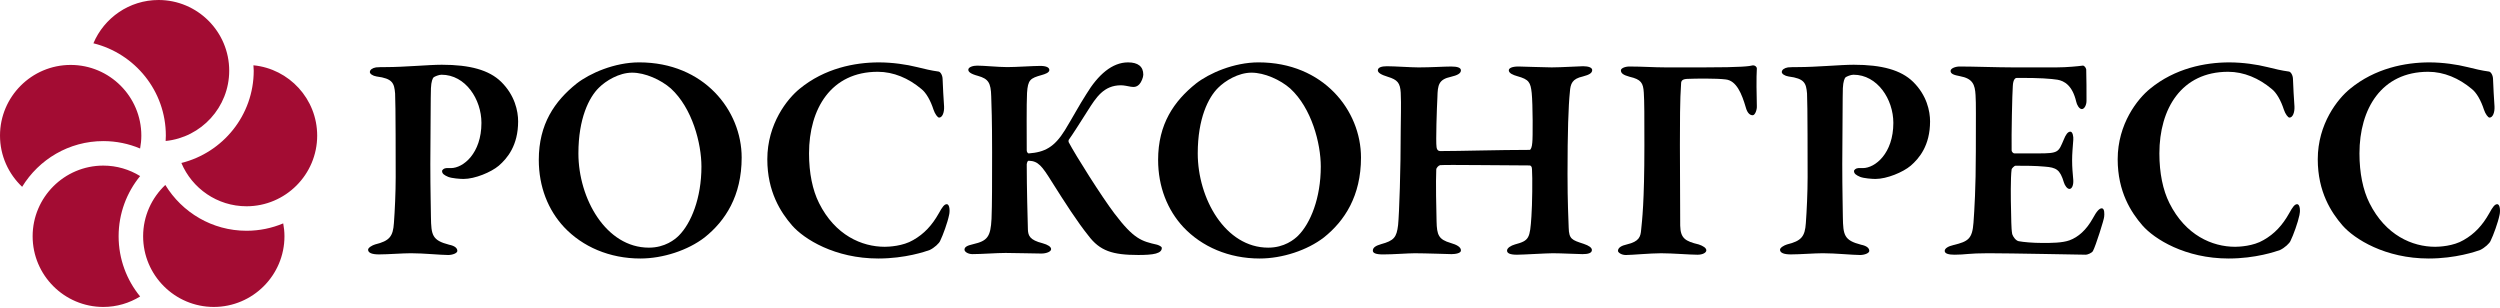
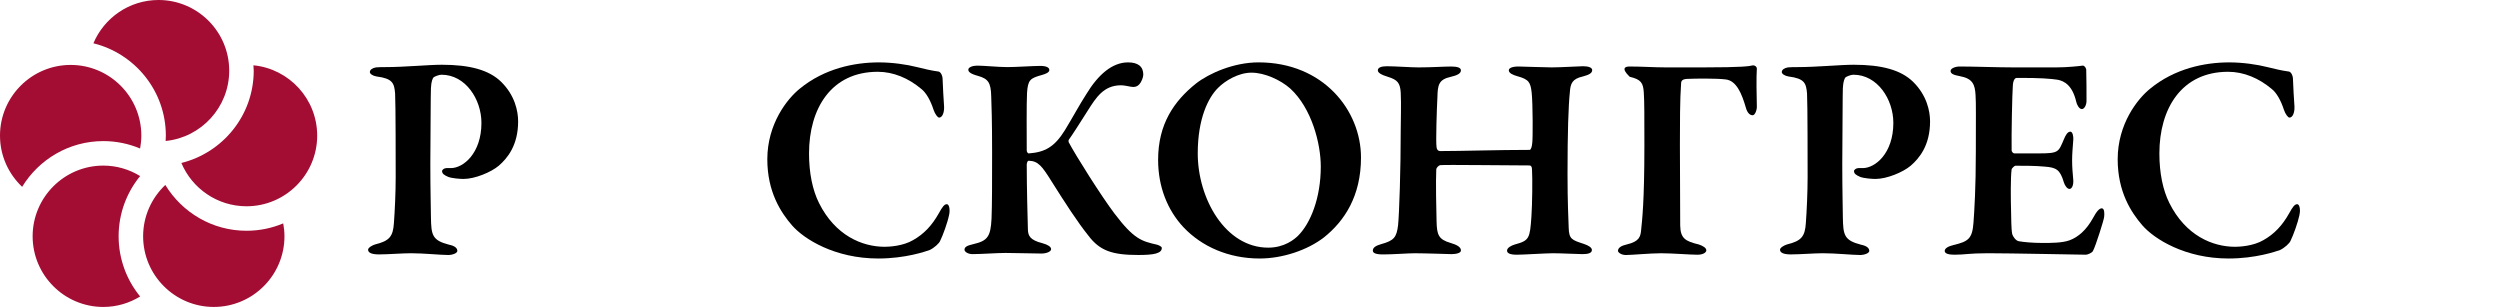
<svg xmlns="http://www.w3.org/2000/svg" width="325" height="40" viewBox="0 0 325 40" fill="none">
  <path d="M0 17.628C0 12.564 4.121 8.441 9.187 8.441C14.254 8.441 18.373 12.563 18.373 17.628C18.373 18.201 18.314 18.762 18.214 19.306C16.74 18.686 15.125 18.342 13.43 18.342C8.963 18.342 5.053 20.727 2.878 24.286C1.11 22.612 0 20.249 0 17.628ZM15.42 30.716C15.42 27.748 16.471 25.024 18.217 22.888C16.821 22.031 15.184 21.528 13.429 21.528C8.363 21.528 4.243 25.648 4.243 30.716C4.243 35.78 8.363 39.903 13.429 39.903C15.184 39.903 16.821 39.399 18.217 38.542C16.471 36.407 15.42 33.681 15.42 30.716ZM32.047 29.999C27.576 29.999 23.665 27.61 21.491 24.045C19.718 25.722 18.607 28.088 18.607 30.715C18.607 35.779 22.726 39.902 27.792 39.902C32.858 39.902 36.98 35.779 36.98 30.715C36.98 30.141 36.919 29.583 36.819 29.04C35.348 29.658 33.737 29.999 32.047 29.999ZM32.946 8.488C32.96 8.723 32.984 8.952 32.984 9.187C32.984 14.984 28.968 19.851 23.579 21.186C24.97 24.491 28.24 26.815 32.047 26.815C37.113 26.815 41.234 22.691 41.234 17.627C41.233 12.868 37.59 8.941 32.946 8.488ZM20.61 0C16.807 0 13.535 2.324 12.143 5.628C17.539 6.958 21.559 11.826 21.559 17.628C21.559 17.861 21.547 18.094 21.533 18.328C26.167 17.862 29.797 13.94 29.797 9.187C29.797 4.123 25.677 0 20.61 0Z" fill="#A30C33" />
  <path d="M57.394 9.714C57.05 9.714 56.516 9.942 56.364 10.057C56.249 10.172 56.058 10.591 56.022 11.469C55.981 12.233 55.981 16.967 55.943 21.317C55.943 24.791 56.022 27.271 56.022 28.226C56.059 30.556 56.173 31.243 58.385 31.813C59.149 31.966 59.454 32.272 59.454 32.617C59.454 32.921 58.807 33.15 58.271 33.15C57.279 33.15 55.102 32.921 53.424 32.921C52.317 32.921 50.447 33.073 49.265 33.073C48.388 33.073 47.851 32.884 47.851 32.462C47.851 32.195 48.388 31.889 48.767 31.775C50.636 31.317 51.095 30.744 51.21 28.988C51.326 27.463 51.44 24.981 51.44 23.033C51.44 21.813 51.44 13.262 51.364 12.156C51.25 10.821 51.057 10.21 48.959 9.942C48.462 9.866 48.081 9.6 48.081 9.37C48.081 9.064 48.425 8.836 48.883 8.76C49.11 8.723 49.799 8.723 50.143 8.723C52.586 8.723 55.715 8.417 57.432 8.417C61.097 8.417 63.578 9.104 65.142 10.629C66.935 12.386 67.357 14.447 67.357 15.782C67.357 18.913 65.944 20.593 64.837 21.546C63.843 22.386 61.744 23.263 60.256 23.263C59.837 23.263 58.767 23.189 58.272 22.996C57.736 22.767 57.47 22.578 57.47 22.234C57.47 22.08 57.736 21.852 58.043 21.852H58.616C60.218 21.852 62.587 19.943 62.587 15.974C62.586 12.92 60.525 9.714 57.394 9.714Z" fill="black" />
-   <path d="M96.417 20.478C96.417 25.477 94.281 28.723 91.608 30.859C89.432 32.539 86.187 33.606 83.249 33.606C79.241 33.606 75.729 32.081 73.326 29.524C71.263 27.309 70.043 24.295 70.043 20.781C70.043 16.125 72.103 13.149 74.966 10.858C76.684 9.522 79.891 8.109 83.095 8.109C91.531 8.11 96.417 14.369 96.417 20.478ZM77.866 11.393C76.569 12.653 75.193 15.4 75.193 19.943C75.193 25.82 78.783 32.195 84.355 32.195C86.455 32.195 87.752 31.126 88.248 30.629C89.851 29.026 91.187 25.745 91.187 21.66C91.187 18.645 90.004 14.065 87.218 11.507C85.919 10.363 83.86 9.446 82.18 9.446C80.46 9.447 78.746 10.516 77.866 11.393Z" fill="black" />
  <path d="M119.219 8.723C120.134 8.951 121.09 9.18 121.967 9.295C122.234 9.295 122.54 9.753 122.54 10.326C122.577 11.393 122.655 12.729 122.73 13.837C122.769 14.638 122.501 15.287 122.083 15.287C121.892 15.287 121.549 14.829 121.356 14.256C120.975 13.074 120.402 12.043 119.752 11.546C118.112 10.173 116.166 9.332 114.105 9.332C108.036 9.332 105.174 14.142 105.174 19.943C105.174 22.501 105.632 24.714 106.472 26.394C108.571 30.593 112.044 32.082 115.022 32.082C115.518 32.082 117.388 32.006 118.724 31.203C120.135 30.403 121.165 29.294 122.044 27.731C122.502 26.891 122.77 26.546 123.076 26.546C123.494 26.546 123.494 27.539 123.378 27.96C123.189 28.912 122.578 30.593 122.234 31.281C122.119 31.624 121.434 32.234 120.86 32.501C120.326 32.691 117.693 33.606 114.181 33.606C108.53 33.606 104.524 31.088 102.959 29.294C101.508 27.616 99.751 24.944 99.751 20.707C99.751 16.088 102.347 12.844 103.95 11.545C107.194 8.874 111.125 8.111 114.256 8.111C116.012 8.111 117.845 8.378 119.219 8.723Z" fill="black" />
  <path d="M127.026 8.532C127.941 8.532 129.775 8.722 130.957 8.722C132.102 8.722 134.315 8.569 135.231 8.569C135.995 8.569 136.415 8.761 136.415 9.104C136.415 9.447 135.842 9.638 135.423 9.754C133.934 10.173 133.628 10.364 133.514 12.081C133.437 13.494 133.476 17.768 133.476 19.562C133.476 19.715 133.59 19.943 133.742 19.943C135.803 19.79 137.063 19.142 138.436 16.927C139.506 15.172 140.269 13.72 141.224 12.233C142.751 9.713 144.584 8.11 146.644 8.11C147.941 8.11 148.629 8.644 148.629 9.713C148.629 10.056 148.36 10.706 148.132 10.935C147.828 11.277 147.483 11.355 147.025 11.277C146.606 11.201 146.11 11.087 145.727 11.087C143.475 11.087 142.484 12.69 141.415 14.369C140.345 16.05 139.505 17.386 138.933 18.187C138.894 18.263 138.894 18.416 138.933 18.491C139.812 20.17 143.207 25.553 144.887 27.766C147.407 31.087 148.398 31.355 150.423 31.812C150.652 31.887 151.034 32.042 151.034 32.233C151.034 32.575 150.805 32.805 150.27 32.959C149.734 33.111 148.857 33.148 147.981 33.148C144.622 33.148 142.981 32.615 141.49 30.629C140.078 28.874 138.475 26.393 136.721 23.606C135.459 21.583 134.964 20.934 133.742 20.896C133.551 20.896 133.513 21.165 133.476 21.354C133.476 24.447 133.59 28.455 133.628 29.866C133.668 30.629 133.857 31.201 135.537 31.623C136.224 31.813 136.645 32.081 136.645 32.386C136.645 32.731 135.995 32.96 135.386 32.96C134.546 32.96 131.911 32.883 130.728 32.883C129.545 32.883 127.636 33.035 126.414 33.035C125.843 33.035 125.385 32.731 125.385 32.461C125.385 32.12 125.69 31.927 126.529 31.738C128.362 31.317 128.782 30.782 128.898 28.455C128.973 26.545 128.973 23.913 128.973 19.828C128.973 15.362 128.898 13.911 128.859 12.538C128.818 10.745 128.478 10.247 127.142 9.866C126.149 9.599 125.88 9.332 125.88 9.064C125.88 8.722 126.493 8.532 127.026 8.532Z" fill="black" />
  <path d="M176.93 20.478C176.93 25.477 174.791 28.723 172.119 30.859C169.944 32.539 166.699 33.606 163.761 33.606C159.752 33.606 156.242 32.081 153.836 29.524C151.776 27.309 150.555 24.295 150.555 20.781C150.555 16.125 152.617 13.149 155.479 10.858C157.196 9.522 160.401 8.109 163.609 8.109C172.043 8.11 176.93 14.369 176.93 20.478ZM158.379 11.393C157.081 12.653 155.707 15.4 155.707 19.943C155.707 25.82 159.294 32.195 164.868 32.195C166.969 32.195 168.264 31.126 168.762 30.629C170.365 29.026 171.702 25.745 171.702 21.66C171.702 18.645 170.517 14.065 167.732 11.507C166.433 10.363 164.372 9.446 162.693 9.446C160.975 9.447 159.256 10.516 158.379 11.393Z" fill="black" />
  <path d="M187.213 19.639C189.808 19.639 194.846 19.485 198.853 19.485C199.007 19.485 199.16 19.105 199.198 18.531C199.274 18.036 199.274 13.57 199.122 12.082C198.969 10.707 198.777 10.327 197.25 9.904C196.718 9.754 196.144 9.524 196.144 9.141C196.144 8.875 196.527 8.645 197.404 8.645C197.9 8.645 200.725 8.761 201.717 8.761C202.939 8.761 205.344 8.609 205.801 8.609C206.528 8.609 206.985 8.799 206.985 9.104C206.985 9.486 206.641 9.715 205.763 9.943C204.39 10.25 204.16 10.86 204.083 11.966C203.894 13.761 203.778 17.196 203.778 22.617C203.778 26.358 203.893 28.343 203.93 29.601C203.968 31.089 204.351 31.204 205.879 31.7C206.565 31.93 206.946 32.197 206.946 32.503C206.946 32.922 206.41 33.036 205.723 33.036C205.074 33.036 203.014 32.922 201.868 32.922C201.028 32.922 197.974 33.113 197.211 33.113C196.297 33.113 195.915 32.922 195.915 32.577C195.915 32.235 196.411 31.93 196.945 31.776C198.814 31.28 198.891 30.977 199.084 28.15C199.197 26.624 199.235 23.035 199.159 22.005C199.159 21.662 199.007 21.508 198.852 21.508C195.798 21.508 187.975 21.395 187.212 21.471C187.021 21.508 186.714 21.814 186.714 22.043C186.639 23.456 186.714 27.54 186.754 28.761C186.791 30.557 187.021 31.128 188.584 31.586C189.386 31.815 189.921 32.122 189.921 32.541C189.959 32.922 189.196 33.037 188.698 33.037C188.431 33.037 185.265 32.923 183.928 32.923C183.049 32.923 181.104 33.076 179.806 33.076C178.814 33.076 178.469 32.886 178.469 32.579C178.469 32.161 178.891 31.932 179.538 31.741C181.219 31.283 181.56 30.862 181.752 29.259C181.904 27.734 182.095 22.045 182.095 16.816C182.095 15.671 182.171 13.572 182.095 12.045C182.019 10.786 181.676 10.366 180.416 9.984C179.538 9.717 179.118 9.449 179.118 9.143C179.118 8.763 179.614 8.611 180.303 8.611C181.332 8.611 183.43 8.763 184.423 8.763C186.027 8.763 187.745 8.647 188.66 8.647C189.46 8.647 189.92 8.801 189.92 9.143C189.92 9.564 189.425 9.793 188.622 9.984C187.019 10.328 186.903 11.052 186.865 12.617C186.79 13.991 186.637 18.418 186.753 19.144C186.792 19.447 186.945 19.639 187.213 19.639Z" fill="black" />
-   <path d="M227.892 8.493C228.16 8.493 228.389 8.684 228.389 8.913C228.314 10.02 228.351 12.463 228.389 13.762C228.427 14.257 228.16 14.982 227.855 14.982C227.551 14.982 227.167 14.792 226.938 13.914C226.442 12.234 225.755 10.478 224.343 10.327C223.16 10.174 220.297 10.212 219.496 10.25C218.733 10.25 218.542 10.479 218.542 10.86C218.388 12.845 218.388 16.28 218.388 18.837C218.388 21.509 218.427 26.626 218.427 29.334C218.466 30.978 219.075 31.358 220.833 31.777C221.403 31.967 221.822 32.235 221.822 32.54C221.822 32.845 221.365 33.114 220.678 33.114C219.724 33.114 217.397 32.923 215.945 32.923C214.533 32.923 212.13 33.152 211.365 33.152C210.755 33.152 210.336 32.808 210.336 32.619C210.336 32.198 210.793 31.931 211.48 31.778C213.122 31.398 213.275 30.747 213.35 29.87C213.466 28.685 213.771 26.397 213.771 18.915C213.771 15.366 213.771 13.038 213.694 12.045C213.618 10.785 213.35 10.328 211.862 9.983C211.022 9.754 210.717 9.525 210.717 9.143C210.717 8.876 211.252 8.646 211.823 8.646C213.504 8.646 214.993 8.761 216.517 8.761H221.48C226.518 8.76 227.434 8.608 227.892 8.493Z" fill="black" />
+   <path d="M227.892 8.493C228.16 8.493 228.389 8.684 228.389 8.913C228.314 10.02 228.351 12.463 228.389 13.762C228.427 14.257 228.16 14.982 227.855 14.982C227.551 14.982 227.167 14.792 226.938 13.914C226.442 12.234 225.755 10.478 224.343 10.327C223.16 10.174 220.297 10.212 219.496 10.25C218.733 10.25 218.542 10.479 218.542 10.86C218.388 12.845 218.388 16.28 218.388 18.837C218.388 21.509 218.427 26.626 218.427 29.334C218.466 30.978 219.075 31.358 220.833 31.777C221.403 31.967 221.822 32.235 221.822 32.54C221.822 32.845 221.365 33.114 220.678 33.114C219.724 33.114 217.397 32.923 215.945 32.923C214.533 32.923 212.13 33.152 211.365 33.152C210.755 33.152 210.336 32.808 210.336 32.619C210.336 32.198 210.793 31.931 211.48 31.778C213.122 31.398 213.275 30.747 213.35 29.87C213.466 28.685 213.771 26.397 213.771 18.915C213.771 15.366 213.771 13.038 213.694 12.045C213.618 10.785 213.35 10.328 211.862 9.983C210.717 8.876 211.252 8.646 211.823 8.646C213.504 8.646 214.993 8.761 216.517 8.761H221.48C226.518 8.76 227.434 8.608 227.892 8.493Z" fill="black" />
  <path d="M240.946 9.714C240.603 9.714 240.066 9.942 239.915 10.057C239.8 10.172 239.61 10.591 239.571 11.469C239.535 12.233 239.535 16.967 239.495 21.317C239.495 24.791 239.571 27.271 239.571 28.226C239.61 30.556 239.724 31.243 241.938 31.813C242.701 31.966 243.007 32.272 243.007 32.617C243.007 32.921 242.357 33.15 241.823 33.15C240.828 33.15 238.655 32.921 236.976 32.921C235.867 32.921 233.998 33.073 232.815 33.073C231.936 33.073 231.402 32.884 231.402 32.462C231.402 32.195 231.936 31.889 232.319 31.775C234.189 31.317 234.648 30.744 234.761 28.988C234.875 27.463 234.99 24.981 234.99 23.033C234.99 21.813 234.99 13.262 234.915 12.156C234.798 10.821 234.607 10.21 232.51 9.942C232.013 9.866 231.632 9.599 231.632 9.37C231.632 9.064 231.976 8.836 232.434 8.76C232.663 8.723 233.35 8.723 233.694 8.723C236.135 8.723 239.265 8.417 240.983 8.417C244.647 8.417 247.129 9.104 248.694 10.629C250.488 12.386 250.908 14.447 250.908 15.782C250.908 18.913 249.496 20.593 248.387 21.546C247.396 22.386 245.297 23.263 243.808 23.263C243.388 23.263 242.319 23.189 241.824 22.996C241.289 22.767 241.021 22.578 241.021 22.234C241.021 22.08 241.289 21.852 241.594 21.852H242.165C243.769 21.852 246.135 19.943 246.135 15.974C246.135 12.92 244.074 9.714 240.946 9.714Z" fill="black" />
  <path d="M267.392 8.76C268.65 8.76 270.214 8.608 270.749 8.531C270.902 8.492 271.169 8.76 271.209 9.027C271.246 9.715 271.246 12.349 271.246 13.111C271.246 13.645 270.977 14.18 270.636 14.18C270.291 14.18 269.987 13.608 269.91 13.226C269.412 11.088 268.345 10.516 267.467 10.363C266.742 10.248 265.102 10.095 262.161 10.134C262.009 10.134 261.702 10.287 261.664 11.203C261.588 12.157 261.475 17.463 261.512 19.562C261.512 19.676 261.664 19.942 261.894 19.942H264.948C267.658 19.942 267.583 19.789 268.307 18.11C268.536 17.538 268.802 17.116 269.147 17.116C269.452 17.116 269.566 17.766 269.527 18.186C269.452 19.256 269.375 19.941 269.375 20.819C269.375 21.851 269.452 22.463 269.527 23.415C269.566 24.103 269.338 24.561 269.033 24.561C268.727 24.561 268.423 24.104 268.307 23.721C267.809 22.041 267.314 21.775 265.825 21.661C264.604 21.545 263.192 21.545 262.01 21.545C261.857 21.545 261.513 21.927 261.513 22.003C261.361 23.073 261.4 26.049 261.436 27.308C261.476 28.225 261.436 29.639 261.589 30.439C261.703 30.783 262.049 31.279 262.429 31.356C263.04 31.469 264.224 31.584 265.521 31.584C266.667 31.584 268.08 31.584 269.034 31.242C270.179 30.821 271.211 29.906 272.049 28.416C272.583 27.423 272.927 27.081 273.233 27.081C273.616 27.081 273.577 27.882 273.539 28.19C273.539 28.494 272.431 32.006 272.089 32.617C271.975 32.883 271.362 33.112 271.172 33.112C270.752 33.112 261.325 32.921 258.463 32.921C255.905 32.921 255.484 33.112 254.11 33.112C253.385 33.112 252.812 32.997 252.812 32.617C252.812 32.272 253.309 32.006 253.958 31.851C255.904 31.395 256.399 31.011 256.553 28.953C256.667 27.348 256.858 24.448 256.858 19.715C256.858 15.212 256.895 13.455 256.821 12.349C256.744 10.974 256.438 10.212 254.798 9.904C253.995 9.754 253.575 9.601 253.575 9.219C253.575 8.875 254.225 8.645 254.76 8.645C256.554 8.645 259.684 8.761 261.667 8.761L267.392 8.76Z" fill="black" />
  <path d="M294.768 8.723C295.683 8.951 296.638 9.18 297.516 9.295C297.783 9.295 298.088 9.753 298.088 10.326C298.126 11.393 298.201 12.729 298.28 13.837C298.317 14.638 298.049 15.287 297.63 15.287C297.439 15.287 297.094 14.829 296.904 14.256C296.523 13.074 295.95 12.043 295.301 11.546C293.658 10.173 291.713 9.332 289.652 9.332C283.583 9.332 280.72 14.142 280.72 19.943C280.72 22.501 281.178 24.714 282.018 26.394C284.117 30.593 287.591 32.082 290.568 32.082C291.064 32.082 292.935 32.006 294.269 31.203C295.682 30.403 296.713 29.294 297.589 27.731C298.048 26.891 298.317 26.546 298.621 26.546C299.042 26.546 299.042 27.539 298.927 27.96C298.736 28.912 298.125 30.593 297.781 31.281C297.666 31.624 296.979 32.234 296.407 32.501C295.872 32.691 293.239 33.606 289.726 33.606C284.078 33.606 280.072 31.088 278.506 29.294C277.055 27.616 275.299 24.944 275.299 20.707C275.299 16.088 277.894 12.844 279.498 11.545C282.741 8.874 286.673 8.111 289.803 8.111C291.562 8.111 293.393 8.378 294.768 8.723Z" fill="black" />
-   <path d="M320.777 8.723C321.692 8.951 322.645 9.18 323.523 9.295C323.791 9.295 324.096 9.753 324.096 10.326C324.134 11.393 324.211 12.729 324.286 13.837C324.326 14.638 324.057 15.287 323.638 15.287C323.448 15.287 323.104 14.829 322.914 14.256C322.531 13.074 321.958 12.043 321.31 11.546C319.667 10.173 317.723 9.332 315.662 9.332C309.593 9.332 306.73 14.142 306.73 19.943C306.73 22.501 307.188 24.714 308.028 26.394C310.127 30.593 313.6 32.082 316.579 32.082C317.073 32.082 318.945 32.006 320.279 31.203C321.692 30.403 322.722 29.294 323.6 27.731C324.057 26.891 324.327 26.546 324.631 26.546C325.049 26.546 325.049 27.539 324.935 27.96C324.746 28.912 324.134 30.593 323.79 31.281C323.677 31.624 322.989 32.234 322.417 32.501C321.882 32.691 319.248 33.606 315.736 33.606C310.086 33.606 306.08 31.088 304.514 29.294C303.065 27.616 301.309 24.944 301.309 20.707C301.309 16.088 303.905 12.844 305.507 11.545C308.751 8.874 312.683 8.111 315.813 8.111C317.57 8.111 319.401 8.378 320.777 8.723Z" fill="black" />
</svg>